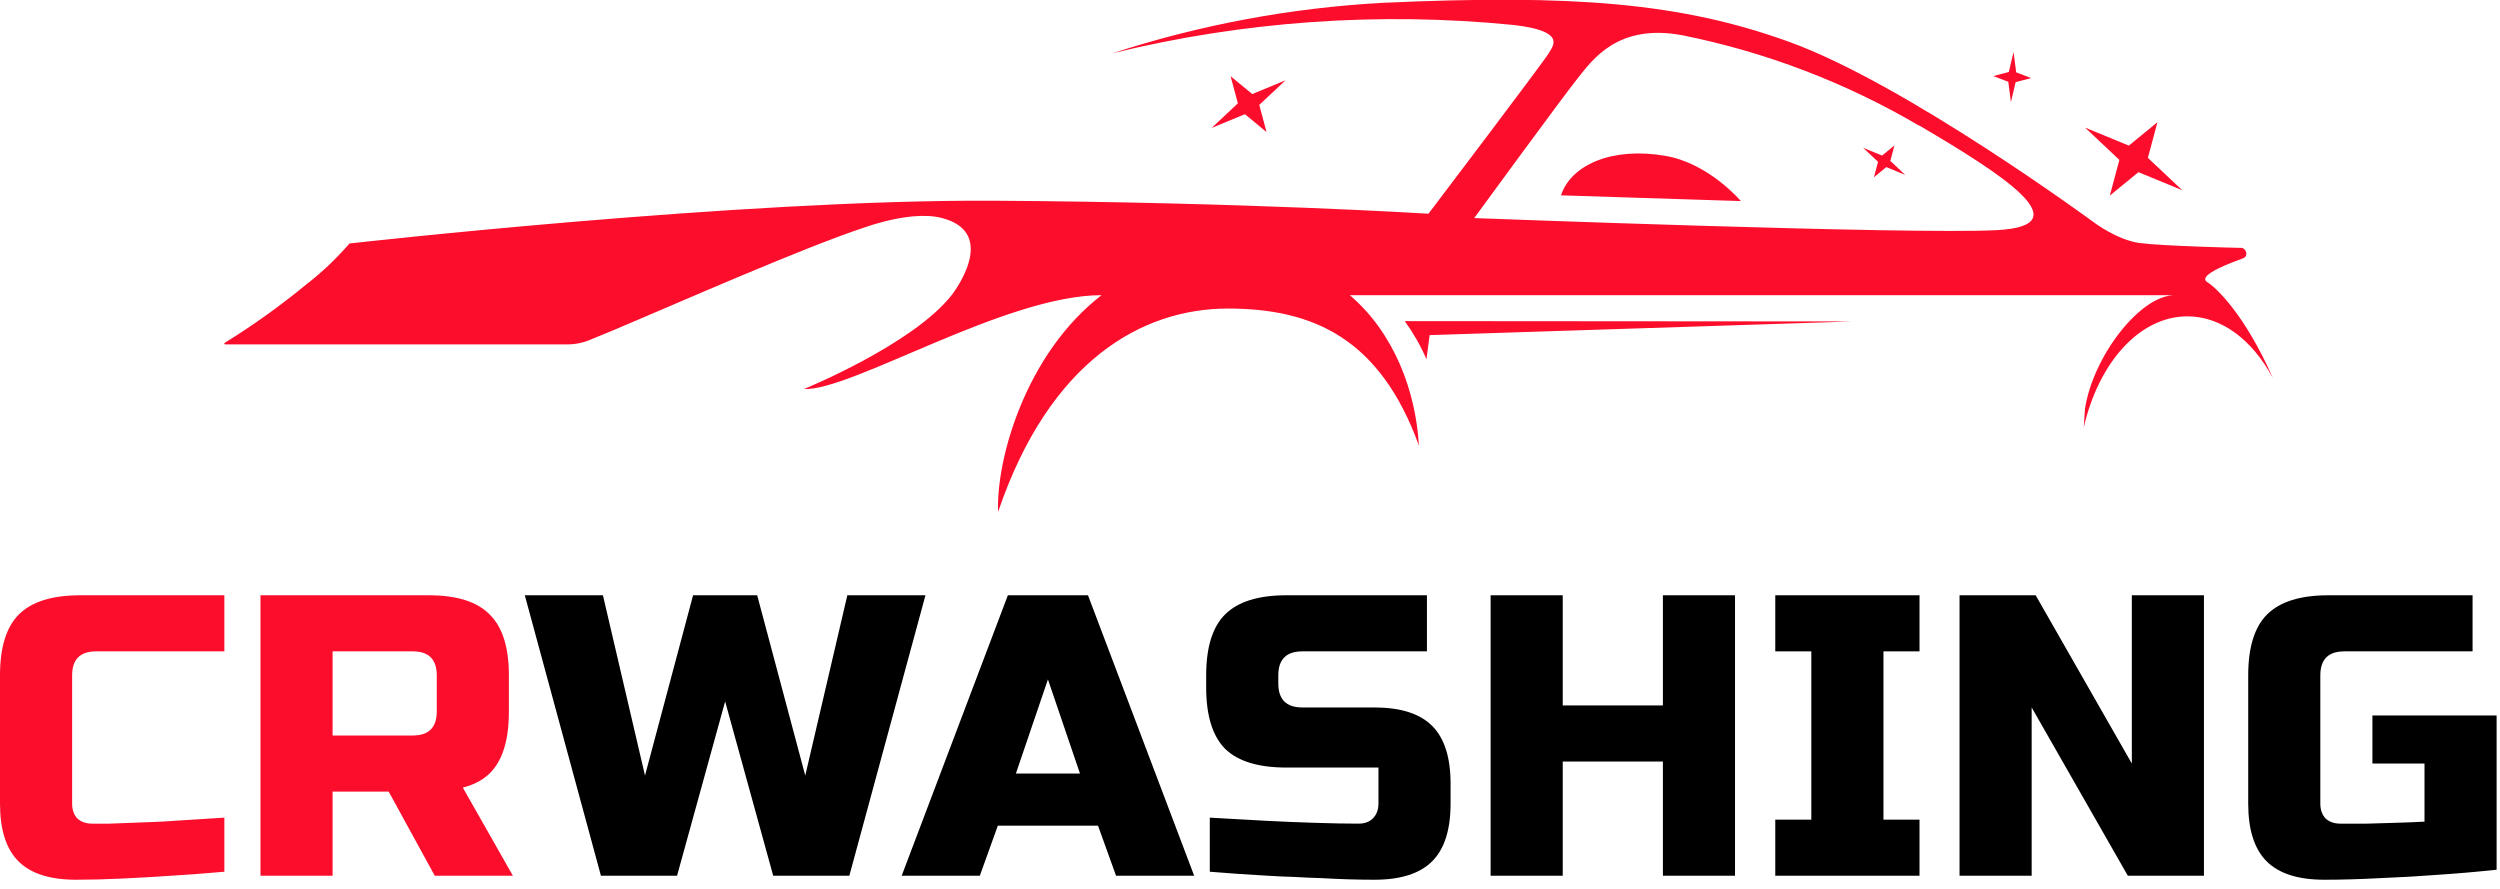
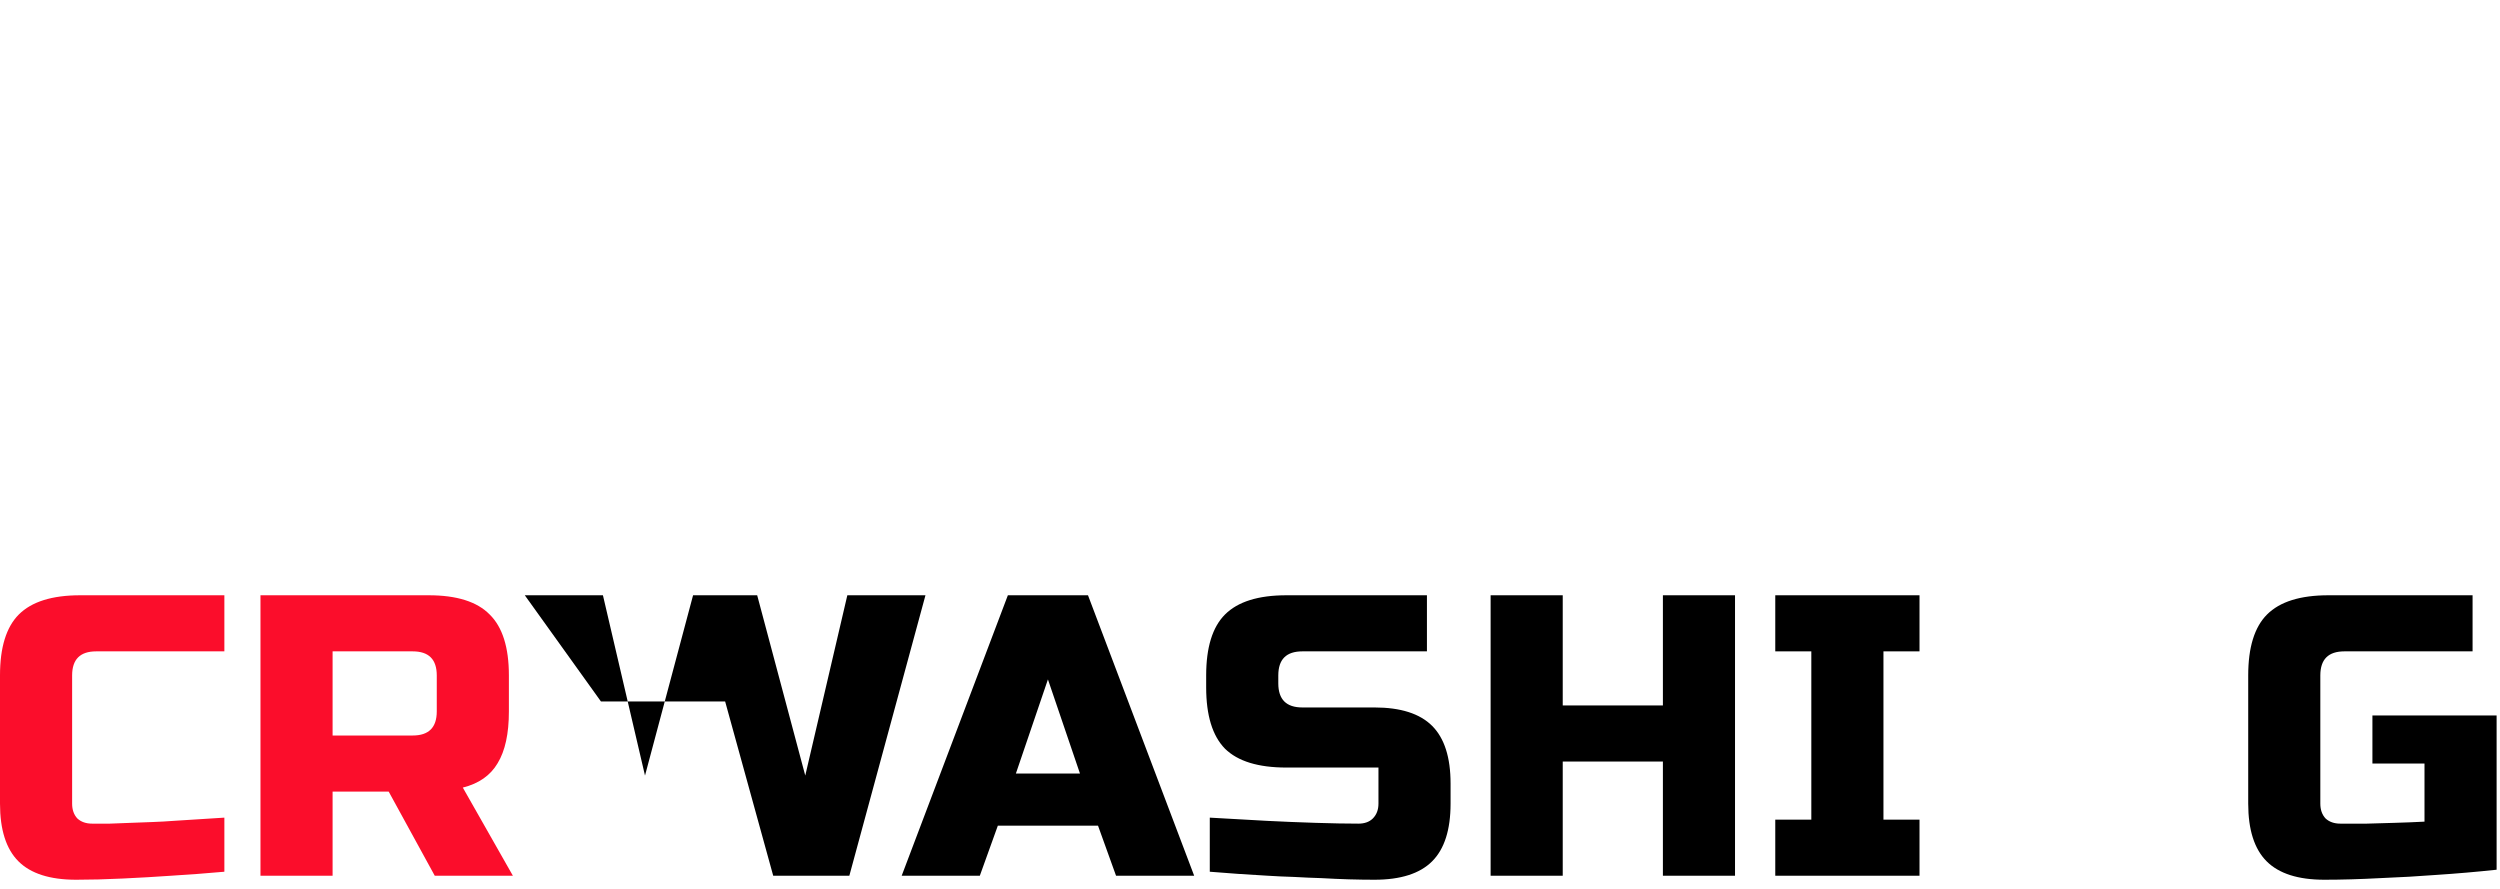
<svg xmlns="http://www.w3.org/2000/svg" width="239" height="85" viewBox="0 0 239 85" fill="none">
  <g clip-path="url(#clip0_4_81)">
    <path d="M159.243 14.905C163.39 15.627 166.427 19.222 166.427 19.222L149.234 18.675C150.176 15.77 154.115 14.008 159.243 14.905ZM217.244 36.07C215.324 32.514 212.396 30.243 209.113 30.243C204.528 30.243 200.632 34.675 199.209 40.847L199.324 39.08C200.101 34.04 204.604 28.218 207.909 28.218H200.019H129.043C133.289 31.846 135.347 37.389 135.648 42.598C131.943 32.371 125.563 29.498 117.383 29.498C109.202 29.498 100.338 34.467 95.419 48.929C95.216 43.944 98.029 33.843 105.306 28.218C96.092 28.218 81.394 37.389 76.853 37.192C76.853 37.192 87.249 32.957 90.975 28.218C90.975 28.218 95.648 22.297 90.051 20.842C88.453 20.426 86.22 20.667 83.758 21.389L83.424 21.488C83.194 21.559 82.965 21.63 82.735 21.712C76.716 23.698 64.721 29.006 58.828 31.49L56.481 32.459C55.773 32.766 55.009 32.924 54.237 32.924H21.526C21.509 32.923 21.491 32.917 21.477 32.906C21.463 32.895 21.454 32.879 21.449 32.862C21.445 32.844 21.446 32.826 21.453 32.81C21.46 32.793 21.473 32.78 21.488 32.771C24.162 31.121 26.721 29.293 29.149 27.299C30.701 26.104 32.129 24.757 33.411 23.277C33.411 23.277 70.888 19.042 95.068 19.189C119.249 19.337 136.562 20.432 136.562 20.432C136.562 20.432 147.812 5.603 148.107 5.017C148.403 4.432 149.858 2.971 144.671 2.385C131.842 1.111 118.89 2.025 106.368 5.088C114.744 2.364 123.439 0.744 132.233 0.268C150.433 -0.558 160.725 0.268 171.024 3.994C182.181 8.01 200.243 21.307 200.243 21.307C200.243 21.307 202.432 22.949 204.55 23.233C206.667 23.518 213.896 23.698 214.284 23.698C214.673 23.698 215.034 24.464 214.437 24.694C213.644 24.99 209.912 26.297 211.028 26.982C211.926 27.534 214.64 30.161 217.255 36.07H217.244ZM183.434 11.994C176.44 7.89 168.812 4.977 160.862 3.376C154.652 2.205 152.244 5.712 150.783 7.54C149.322 9.367 140.934 20.848 140.934 20.848C140.934 20.848 182.722 22.44 190.903 22.002C199.083 21.564 191.406 16.656 183.445 11.978L183.434 11.994ZM134.296 30.697C135.117 31.833 135.813 33.055 136.37 34.341C136.463 33.69 136.567 32.891 136.671 32.038L177.114 30.73L134.296 30.697Z" fill="#FB0D2B" />
    <path fill-rule="evenodd" clip-rule="evenodd" d="M208.621 18.183L204.435 16.46L201.699 18.698L202.613 15.289L199.33 12.197L203.516 13.921L206.252 11.683L205.338 15.092L208.621 18.183ZM180.714 15.382L181.108 13.904L179.926 14.873L178.115 14.129L179.543 15.469L179.149 16.947L180.331 15.973L182.142 16.722L180.714 15.382ZM192.698 7.852L194.175 7.464L192.747 6.917L192.495 4.974L192.041 6.884L190.564 7.272L191.992 7.819L192.243 9.762L192.698 7.852ZM115.834 12.23L119.013 10.917L121.082 12.624L120.387 10.03L122.893 7.677L119.719 8.99L117.645 7.289L118.34 9.877L115.834 12.23Z" fill="#FB0D2B" />
  </g>
  <path d="M7.278 84.103C4.775 84.103 2.937 83.516 1.762 82.341C0.587 81.166 0 79.328 0 76.825V64.568C0 61.887 0.6 59.946 1.8 58.746C3.026 57.521 4.979 56.908 7.661 56.908H21.45V62.27H9.193C7.661 62.27 6.895 63.036 6.895 64.568V76.825C6.895 77.413 7.061 77.885 7.393 78.243C7.75 78.575 8.222 78.74 8.81 78.74C9.295 78.74 9.857 78.74 10.495 78.74C11.133 78.715 11.797 78.689 12.487 78.664C13.176 78.638 13.866 78.613 14.555 78.587C15.27 78.562 15.96 78.523 16.624 78.472C18.181 78.37 19.79 78.268 21.45 78.166V83.337C19.739 83.49 18.041 83.618 16.355 83.72C14.9 83.822 13.355 83.911 11.721 83.988C10.112 84.065 8.631 84.103 7.278 84.103Z" fill="#FB0D2B" />
  <path d="M24.901 56.908H40.989C43.67 56.908 45.611 57.521 46.811 58.746C48.037 59.946 48.65 61.887 48.65 64.568V68.016C48.65 70.135 48.292 71.782 47.577 72.957C46.888 74.131 45.777 74.91 44.245 75.293L49.032 83.72H41.563L37.158 75.676H31.796V83.72H24.901V56.908ZM41.755 64.568C41.755 63.036 40.989 62.27 39.457 62.27H31.796V70.314H39.457C40.989 70.314 41.755 69.548 41.755 68.016V64.568Z" fill="#FB0D2B" />
-   <path d="M72.387 56.908L76.983 74.144L81.005 56.908H88.474L81.197 83.72H73.919L69.323 67.058L64.726 83.72H57.449L50.171 56.908H57.64L61.662 74.144L66.258 56.908H72.387Z" fill="black" />
+   <path d="M72.387 56.908L76.983 74.144L81.005 56.908H88.474L81.197 83.72H73.919L69.323 67.058H57.449L50.171 56.908H57.64L61.662 74.144L66.258 56.908H72.387Z" fill="black" />
  <path d="M93.671 83.72H86.201L96.352 56.908H104.012L114.163 83.72H106.694L104.97 78.932H95.394L93.671 83.72ZM97.118 73.953H103.246L100.182 64.951L97.118 73.953Z" fill="black" />
  <path d="M122.205 65.334C122.205 66.867 122.971 67.633 124.503 67.633H131.398C133.9 67.633 135.739 68.22 136.913 69.394C138.088 70.569 138.675 72.408 138.675 74.91V76.825C138.675 79.328 138.088 81.166 136.913 82.341C135.739 83.516 133.9 84.103 131.398 84.103C130.632 84.103 129.815 84.09 128.946 84.065C128.104 84.039 127.235 84.001 126.342 83.95C125.474 83.924 124.593 83.886 123.699 83.835C122.831 83.809 122.001 83.771 121.209 83.72C119.345 83.618 117.494 83.49 115.655 83.337V78.166C117.519 78.268 119.332 78.37 121.094 78.472C122.601 78.549 124.158 78.613 125.767 78.664C127.376 78.715 128.742 78.74 129.866 78.74C130.453 78.74 130.913 78.575 131.245 78.243C131.602 77.885 131.781 77.413 131.781 76.825V73.378H122.971C120.29 73.378 118.336 72.778 117.111 71.578C115.911 70.352 115.31 68.399 115.31 65.717V64.568C115.31 61.887 115.911 59.946 117.111 58.746C118.336 57.521 120.29 56.908 122.971 56.908H136.415V62.27H124.503C122.971 62.27 122.205 63.036 122.205 64.568V65.334Z" fill="black" />
  <path d="M165.868 83.72H158.973V72.803H149.397V83.72H142.503V56.908H149.397V67.441H158.973V56.908H165.868V83.72Z" fill="black" />
  <path d="M183.505 83.72H169.716V78.358H173.163V62.27H169.716V56.908H183.505V62.27H180.058V78.358H183.505V83.72Z" fill="black" />
-   <path d="M210.697 83.72H203.42L194.227 67.633V83.72H187.332V56.908H194.61L203.803 72.995V56.908H210.697V83.72Z" fill="black" />
  <path d="M222.206 84.103C219.704 84.103 217.865 83.516 216.69 82.341C215.516 81.166 214.929 79.328 214.929 76.825V64.568C214.929 61.887 215.529 59.946 216.729 58.746C217.954 57.521 219.908 56.908 222.589 56.908H236.378V62.27H224.121C222.589 62.27 221.823 63.036 221.823 64.568V76.825C221.823 77.413 221.989 77.885 222.321 78.243C222.679 78.575 223.151 78.74 223.738 78.74C224.504 78.74 225.347 78.74 226.266 78.74C227.211 78.715 228.092 78.689 228.909 78.664C229.854 78.638 230.812 78.6 231.782 78.549V72.995H226.803V68.399H238.676V83.145C236.761 83.35 234.833 83.516 232.893 83.643C231.233 83.771 229.445 83.873 227.53 83.95C225.615 84.052 223.84 84.103 222.206 84.103Z" fill="black" />
  <defs>
    <clipPath id="clip0_4_81">
-       <rect width="195.811" height="48.919" fill="white" transform="translate(21.45)" />
-     </clipPath>
+       </clipPath>
  </defs>
</svg>